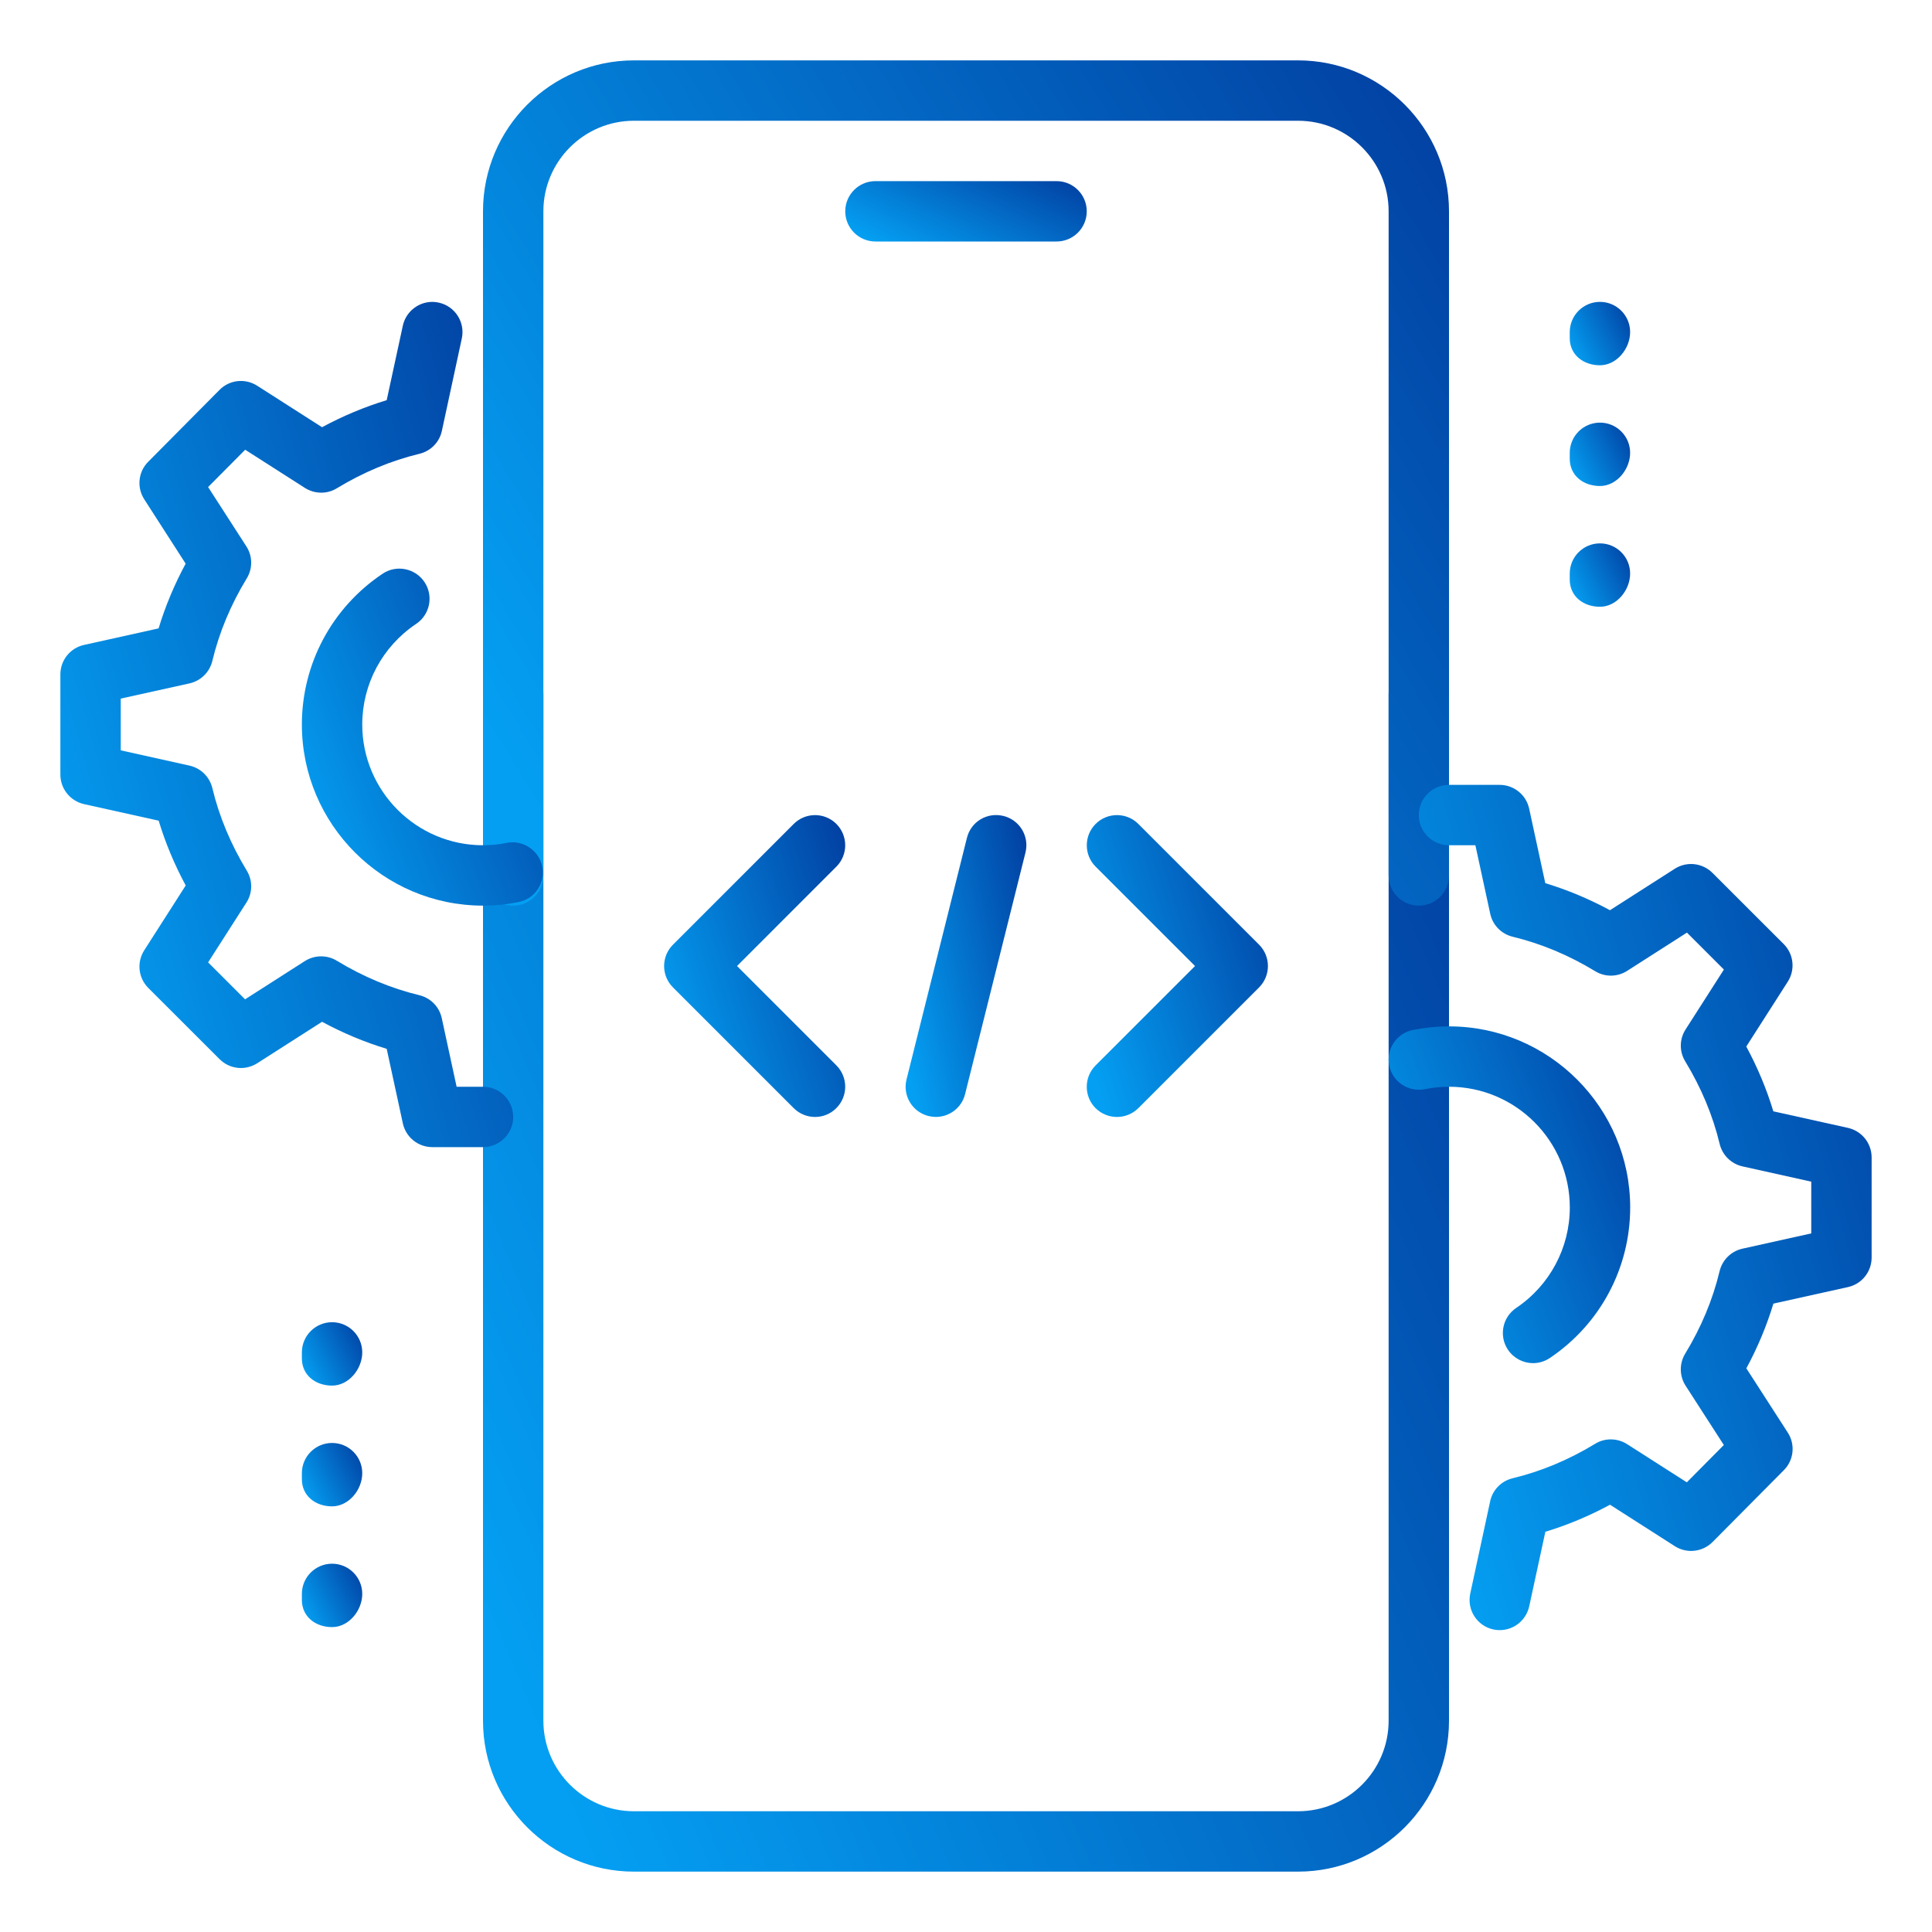
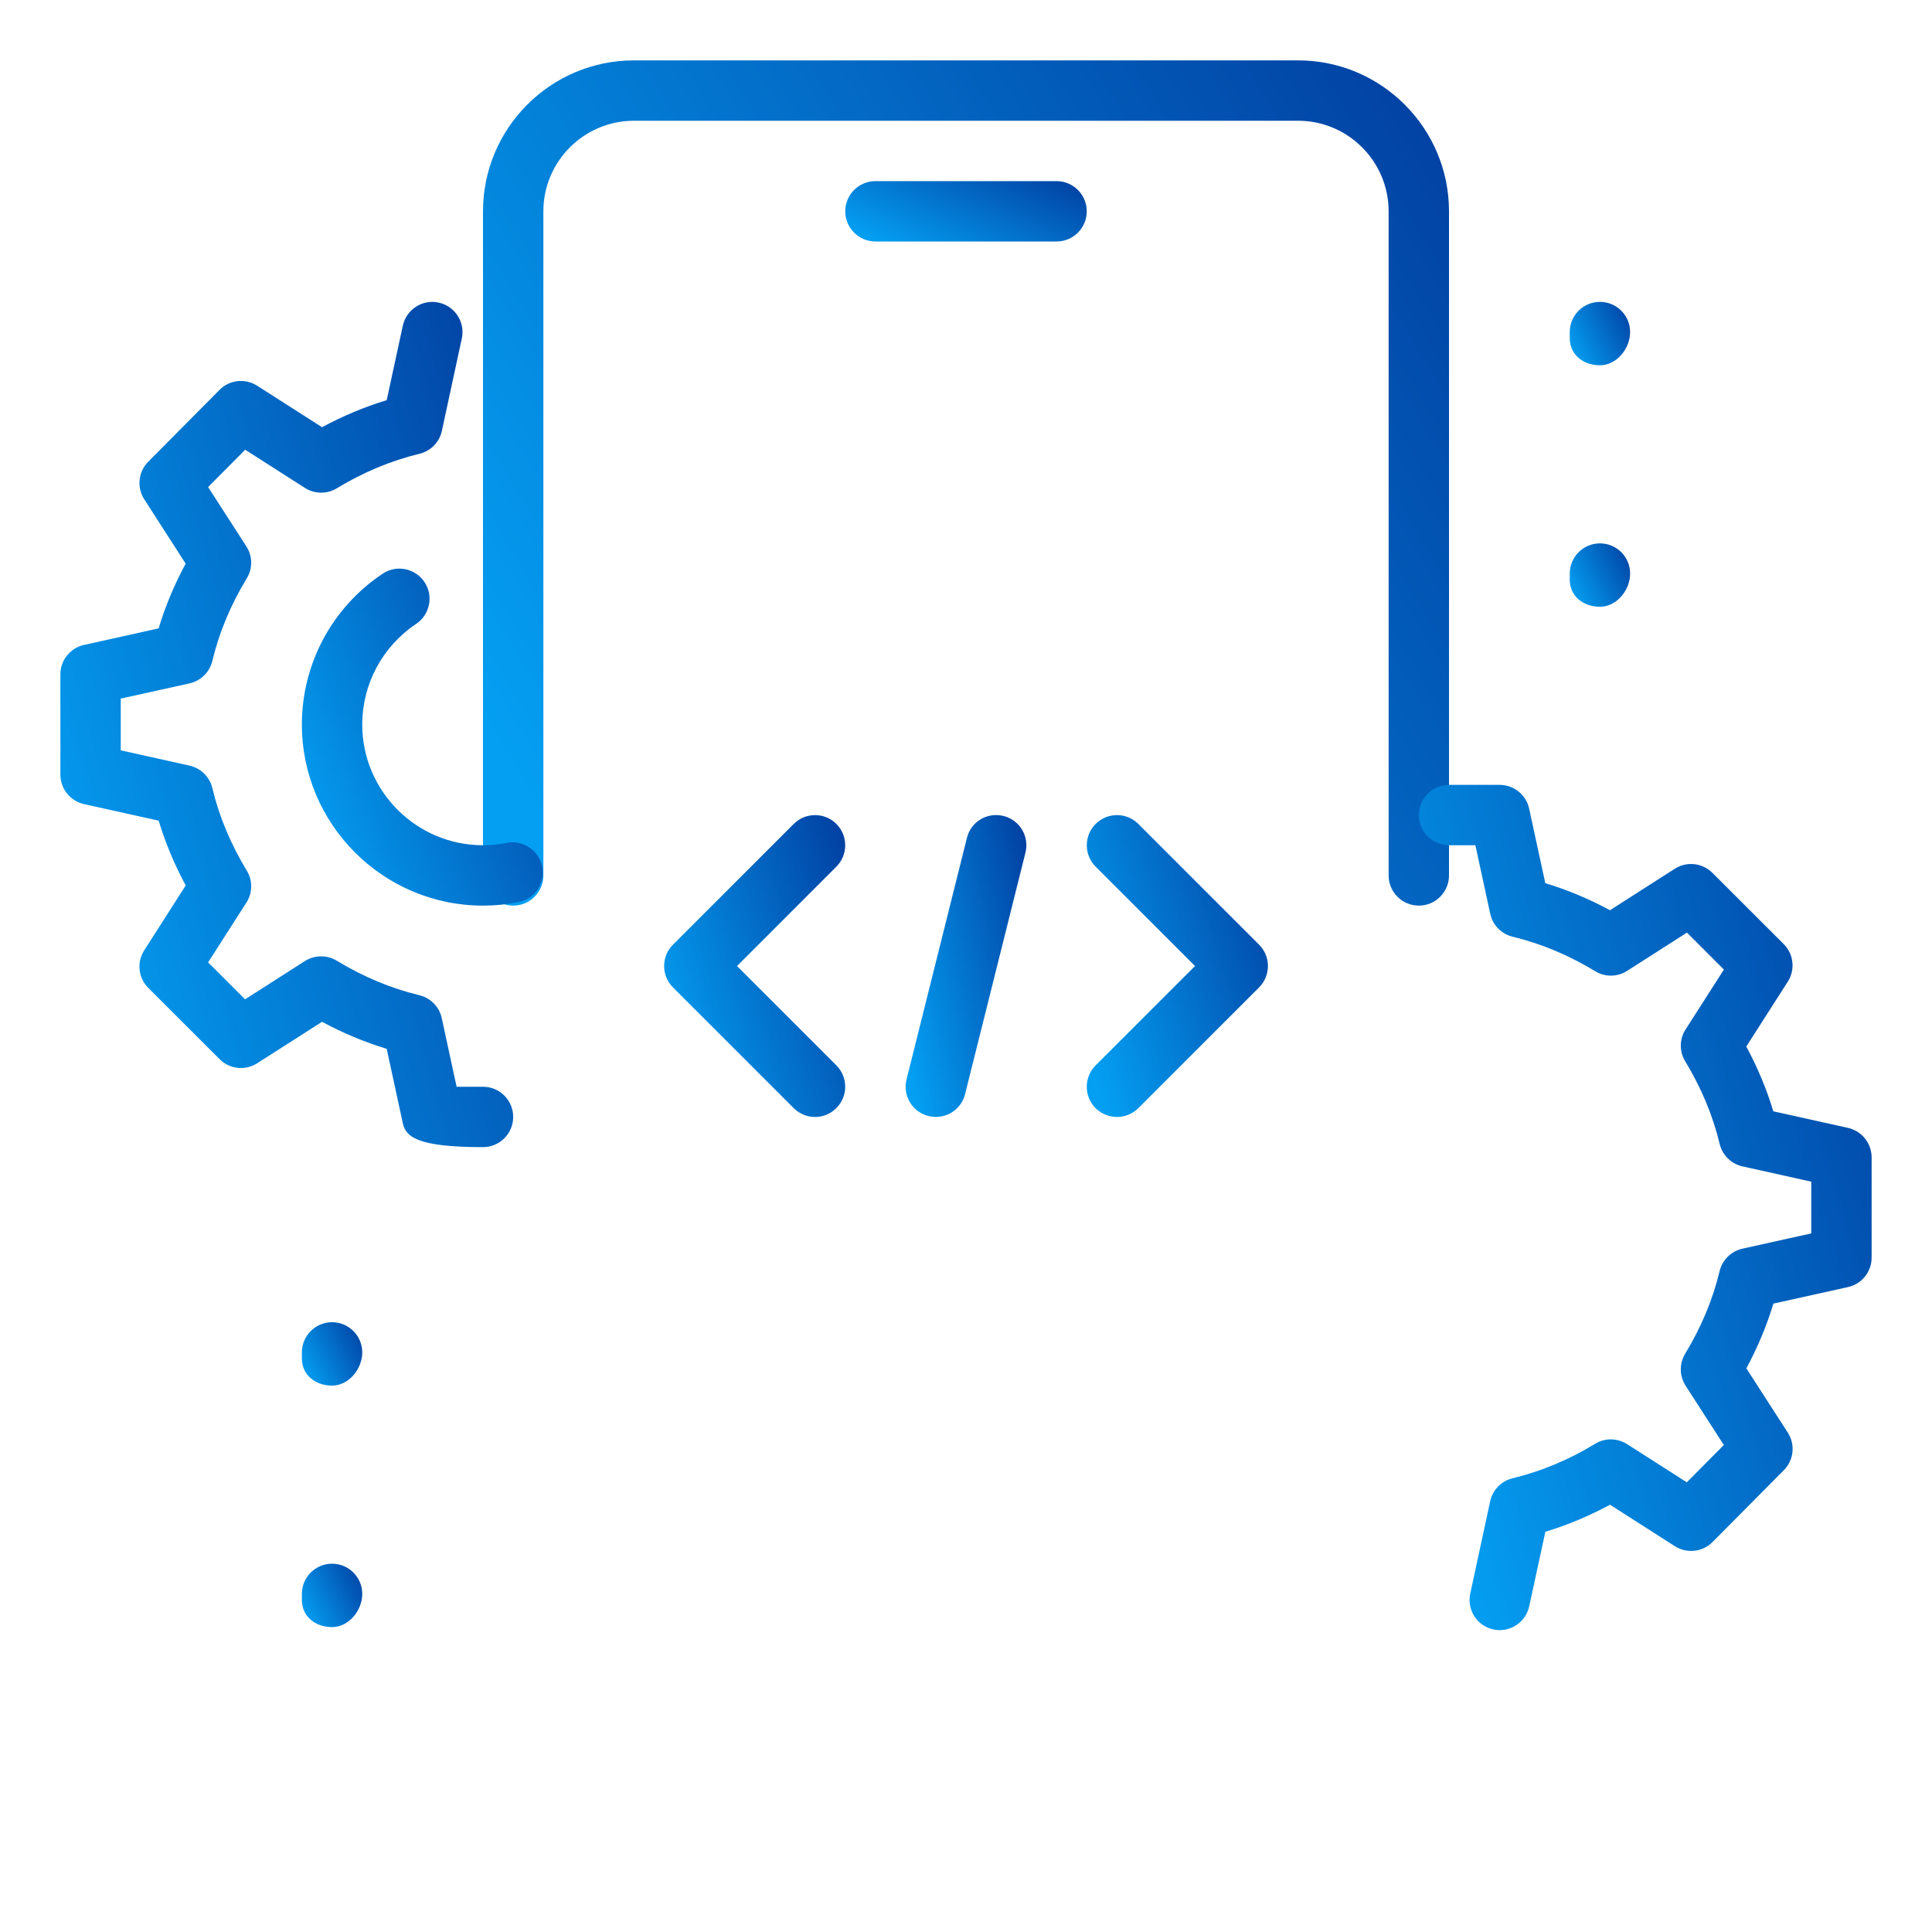
<svg xmlns="http://www.w3.org/2000/svg" width="64" height="64" viewBox="0 0 64 64" fill="none">
  <path d="M35 8H29C28.448 8 28 7.552 28 7C28 6.448 28.448 6 29 6H35C35.552 6 36 6.448 36 7C36 7.552 35.552 8 35 8Z" fill="url(#paint0_linear_603_1862)" />
-   <path d="M43 62H21C18.242 62 16 59.756 16 57V23C16 22.448 16.448 22 17 22C17.552 22 18 22.448 18 23V57C18 58.654 19.346 60 21 60H43C44.654 60 46 58.654 46 57V23C46 22.448 46.448 22 47 22C47.552 22 48 22.448 48 23V57C48 59.756 45.758 62 43 62Z" fill="url(#paint1_linear_603_1862)" />
  <path d="M47 30C46.448 30 46 29.552 46 29V7C46 5.346 44.654 4 43 4H21C19.346 4 18 5.346 18 7V29C18 29.552 17.552 30 17 30C16.448 30 16 29.552 16 29V7C16 4.244 18.242 2 21 2H43C45.758 2 48 4.244 48 7V29C48 29.552 47.552 30 47 30Z" fill="url(#paint2_linear_603_1862)" />
  <path d="M53 12.1C52.448 12.1 52 11.752 52 11.2V11C52 10.448 52.448 10 53 10C53.552 10 54 10.448 54 11C54 11.552 53.552 12.1 53 12.1Z" fill="url(#paint3_linear_603_1862)" />
-   <path d="M53 16.1C52.448 16.1 52 15.752 52 15.2V15C52 14.448 52.448 14 53 14C53.552 14 54 14.448 54 15C54 15.552 53.552 16.1 53 16.1Z" fill="url(#paint4_linear_603_1862)" />
  <path d="M53 20.1C52.448 20.1 52 19.752 52 19.2V19C52 18.448 52.448 18 53 18C53.552 18 54 18.448 54 19C54 19.552 53.552 20.1 53 20.1Z" fill="url(#paint5_linear_603_1862)" />
  <path d="M11 45.9C10.448 45.9 10 45.552 10 45V44.8C10 44.248 10.448 43.8 11 43.8C11.552 43.8 12 44.248 12 44.8C12 45.352 11.552 45.9 11 45.9Z" fill="url(#paint6_linear_603_1862)" />
-   <path d="M11 49.9C10.448 49.9 10 49.552 10 49V48.8C10 48.248 10.448 47.8 11 47.8C11.552 47.8 12 48.248 12 48.8C12 49.352 11.552 49.9 11 49.9Z" fill="url(#paint7_linear_603_1862)" />
  <path d="M11 53.9C10.448 53.9 10 53.552 10 53V52.8C10 52.248 10.448 51.8 11 51.8C11.552 51.8 12 52.248 12 52.8C12 53.352 11.552 53.9 11 53.9Z" fill="url(#paint8_linear_603_1862)" />
  <path d="M49.682 54C49.612 54 49.54 53.994 49.47 53.978C48.93 53.862 48.588 53.33 48.704 52.79L49.364 49.73C49.444 49.354 49.734 49.06 50.106 48.97C51.05 48.742 51.97 48.358 52.84 47.828C53.162 47.628 53.576 47.634 53.898 47.838L55.878 49.104L57.104 47.868L55.838 45.904C55.63 45.582 55.626 45.168 55.824 44.842C56.354 43.972 56.738 43.052 56.964 42.108C57.054 41.736 57.346 41.448 57.72 41.364L60 40.858V39.144L57.722 38.638C57.348 38.554 57.056 38.266 56.966 37.894C56.74 36.95 56.354 36.03 55.826 35.16C55.626 34.834 55.63 34.422 55.838 34.1L57.106 32.118L55.882 30.894L53.9 32.162C53.578 32.368 53.166 32.372 52.842 32.172C51.97 31.642 51.05 31.258 50.108 31.03C49.734 30.94 49.446 30.644 49.366 30.27L48.874 28H48C47.448 28 47 27.552 47 27C47 26.448 47.448 26 48 26H49.68C50.15 26 50.558 26.33 50.656 26.79L51.19 29.256C51.922 29.478 52.64 29.778 53.332 30.152L55.48 28.778C55.876 28.526 56.392 28.582 56.726 28.914L59.088 31.274C59.42 31.606 59.476 32.124 59.222 32.52L57.848 34.668C58.222 35.362 58.522 36.08 58.744 36.814L61.214 37.362C61.674 37.464 62 37.872 62 38.34V41.66C62 42.128 61.674 42.536 61.216 42.636L58.746 43.184C58.524 43.918 58.224 44.636 57.85 45.328L59.222 47.456C59.478 47.85 59.424 48.37 59.092 48.702L56.73 51.082C56.396 51.416 55.878 51.472 55.482 51.22L53.334 49.846C52.64 50.22 51.924 50.52 51.192 50.742L50.658 53.208C50.556 53.68 50.14 54 49.682 54Z" fill="url(#paint9_linear_603_1862)" />
-   <path d="M50.784 45.156C50.464 45.156 50.148 45 49.954 44.714C49.646 44.256 49.768 43.634 50.228 43.326C51.338 42.578 52.002 41.334 52.002 40C52.002 37.794 50.208 36 48.002 36C47.73 36 47.46 36.028 47.202 36.08C46.666 36.188 46.132 35.844 46.02 35.3C45.91 34.758 46.258 34.23 46.8 34.12C47.192 34.042 47.596 34 48.002 34C51.31 34 54.002 36.692 54.002 40C54.002 42.002 53.008 43.866 51.34 44.986C51.17 45.1 50.976 45.156 50.784 45.156Z" fill="url(#paint10_linear_603_1862)" />
  <path d="M16 30C12.692 30 10 27.308 10 24C10 21.99 11 20.124 12.676 19.004C13.13 18.7 13.754 18.82 14.062 19.282C14.368 19.74 14.244 20.362 13.784 20.668C12.668 21.416 12 22.66 12 24C12 26.206 13.794 28 16 28C16.268 28 16.532 27.974 16.784 27.922C17.314 27.812 17.852 28.162 17.962 28.706C18.072 29.248 17.72 29.774 17.178 29.882C16.796 29.96 16.404 30 16 30Z" fill="url(#paint11_linear_603_1862)" />
-   <path d="M16 38H14.32C13.85 38 13.442 37.67 13.344 37.21L12.81 34.744C12.078 34.522 11.36 34.222 10.668 33.848L8.52 35.222C8.122 35.474 7.608 35.42 7.274 35.086L4.912 32.726C4.58 32.394 4.524 31.876 4.778 31.48L6.152 29.332C5.778 28.638 5.478 27.92 5.256 27.186L2.786 26.638C2.326 26.536 2 26.128 2 25.66V22.34C2 21.872 2.326 21.464 2.784 21.364L5.254 20.816C5.476 20.082 5.776 19.364 6.15 18.672L4.78 16.542C4.524 16.148 4.578 15.628 4.91 15.296L7.272 12.916C7.602 12.58 8.122 12.524 8.52 12.778L10.668 14.152C11.362 13.778 12.078 13.478 12.81 13.256L13.344 10.79C13.46 10.248 14.002 9.904 14.532 10.024C15.072 10.14 15.414 10.672 15.298 11.212L14.638 14.272C14.558 14.648 14.268 14.942 13.896 15.032C12.952 15.26 12.032 15.644 11.16 16.174C10.836 16.374 10.424 16.368 10.102 16.164L8.122 14.898L6.894 16.134L8.16 18.098C8.37 18.42 8.374 18.834 8.174 19.16C7.644 20.03 7.26 20.95 7.034 21.894C6.944 22.266 6.652 22.554 6.278 22.638L4 23.142V24.856L6.278 25.362C6.652 25.446 6.944 25.734 7.034 26.106C7.26 27.05 7.646 27.97 8.174 28.84C8.374 29.166 8.37 29.578 8.162 29.9L6.894 31.88L8.118 33.104L10.1 31.836C10.422 31.632 10.836 31.628 11.158 31.826C12.03 32.356 12.95 32.74 13.892 32.968C14.266 33.058 14.554 33.354 14.634 33.728L15.126 36H16C16.552 36 17 36.448 17 37C17 37.552 16.552 38 16 38Z" fill="url(#paint12_linear_603_1862)" />
+   <path d="M16 38C13.85 38 13.442 37.67 13.344 37.21L12.81 34.744C12.078 34.522 11.36 34.222 10.668 33.848L8.52 35.222C8.122 35.474 7.608 35.42 7.274 35.086L4.912 32.726C4.58 32.394 4.524 31.876 4.778 31.48L6.152 29.332C5.778 28.638 5.478 27.92 5.256 27.186L2.786 26.638C2.326 26.536 2 26.128 2 25.66V22.34C2 21.872 2.326 21.464 2.784 21.364L5.254 20.816C5.476 20.082 5.776 19.364 6.15 18.672L4.78 16.542C4.524 16.148 4.578 15.628 4.91 15.296L7.272 12.916C7.602 12.58 8.122 12.524 8.52 12.778L10.668 14.152C11.362 13.778 12.078 13.478 12.81 13.256L13.344 10.79C13.46 10.248 14.002 9.904 14.532 10.024C15.072 10.14 15.414 10.672 15.298 11.212L14.638 14.272C14.558 14.648 14.268 14.942 13.896 15.032C12.952 15.26 12.032 15.644 11.16 16.174C10.836 16.374 10.424 16.368 10.102 16.164L8.122 14.898L6.894 16.134L8.16 18.098C8.37 18.42 8.374 18.834 8.174 19.16C7.644 20.03 7.26 20.95 7.034 21.894C6.944 22.266 6.652 22.554 6.278 22.638L4 23.142V24.856L6.278 25.362C6.652 25.446 6.944 25.734 7.034 26.106C7.26 27.05 7.646 27.97 8.174 28.84C8.374 29.166 8.37 29.578 8.162 29.9L6.894 31.88L8.118 33.104L10.1 31.836C10.422 31.632 10.836 31.628 11.158 31.826C12.03 32.356 12.95 32.74 13.892 32.968C14.266 33.058 14.554 33.354 14.634 33.728L15.126 36H16C16.552 36 17 36.448 17 37C17 37.552 16.552 38 16 38Z" fill="url(#paint12_linear_603_1862)" />
  <path d="M31 37C30.92 37 30.84 36.99 30.758 36.97C30.22 36.836 29.896 36.294 30.03 35.758L32.03 27.758C32.162 27.22 32.696 26.896 33.242 27.03C33.78 27.164 34.104 27.706 33.97 28.242L31.97 36.242C31.858 36.698 31.45 37 31 37Z" fill="url(#paint13_linear_603_1862)" />
  <path d="M37.001 37.001C36.745 37.001 36.489 36.903 36.292 36.709C35.903 36.319 35.903 35.684 36.292 35.294L39.587 32.001L36.294 28.709C35.904 28.319 35.904 27.684 36.294 27.294C36.684 26.904 37.319 26.904 37.709 27.294L41.709 31.294C42.099 31.684 42.099 32.319 41.709 32.709L37.709 36.709C37.513 36.903 37.257 37.001 37.001 37.001Z" fill="url(#paint14_linear_603_1862)" />
  <path d="M27 37.001C26.744 37.001 26.488 36.903 26.293 36.709L22.293 32.709C21.902 32.319 21.902 31.684 22.293 31.294L26.293 27.294C26.683 26.904 27.317 26.904 27.706 27.294C28.096 27.684 28.096 28.319 27.706 28.709L24.415 32.001L27.706 35.292C28.096 35.682 28.096 36.316 27.706 36.706C27.512 36.903 27.256 37.001 27 37.001Z" fill="url(#paint15_linear_603_1862)" />
  <defs>
    <linearGradient id="paint0_linear_603_1862" x1="35.122" y1="4.204" x2="32.527" y2="9.708" gradientUnits="userSpaceOnUse">
      <stop stop-color="#01258B" />
      <stop offset="1" stop-color="#049FF2" />
    </linearGradient>
    <linearGradient id="paint1_linear_603_1862" x1="44.489" y1="-13.912" x2="-3.872" y2="6.596" gradientUnits="userSpaceOnUse">
      <stop stop-color="#01258B" />
      <stop offset="1" stop-color="#049FF2" />
    </linearGradient>
    <linearGradient id="paint2_linear_603_1862" x1="44.489" y1="-23.138" x2="2.749" y2="2.147" gradientUnits="userSpaceOnUse">
      <stop stop-color="#01258B" />
      <stop offset="1" stop-color="#049FF2" />
    </linearGradient>
    <linearGradient id="paint3_linear_603_1862" x1="53.781" y1="8.115" x2="50.939" y2="9.549" gradientUnits="userSpaceOnUse">
      <stop stop-color="#01258B" />
      <stop offset="1" stop-color="#049FF2" />
    </linearGradient>
    <linearGradient id="paint4_linear_603_1862" x1="53.781" y1="12.115" x2="50.939" y2="13.549" gradientUnits="userSpaceOnUse">
      <stop stop-color="#01258B" />
      <stop offset="1" stop-color="#049FF2" />
    </linearGradient>
    <linearGradient id="paint5_linear_603_1862" x1="53.781" y1="16.115" x2="50.939" y2="17.549" gradientUnits="userSpaceOnUse">
      <stop stop-color="#01258B" />
      <stop offset="1" stop-color="#049FF2" />
    </linearGradient>
    <linearGradient id="paint6_linear_603_1862" x1="11.781" y1="41.914" x2="8.939" y2="43.349" gradientUnits="userSpaceOnUse">
      <stop stop-color="#01258B" />
      <stop offset="1" stop-color="#049FF2" />
    </linearGradient>
    <linearGradient id="paint7_linear_603_1862" x1="11.781" y1="45.914" x2="8.939" y2="47.349" gradientUnits="userSpaceOnUse">
      <stop stop-color="#01258B" />
      <stop offset="1" stop-color="#049FF2" />
    </linearGradient>
    <linearGradient id="paint8_linear_603_1862" x1="11.781" y1="49.914" x2="8.939" y2="51.349" gradientUnits="userSpaceOnUse">
      <stop stop-color="#01258B" />
      <stop offset="1" stop-color="#049FF2" />
    </linearGradient>
    <linearGradient id="paint9_linear_603_1862" x1="60.354" y1="0.862" x2="35.604" y2="7.89" gradientUnits="userSpaceOnUse">
      <stop stop-color="#01258B" />
      <stop offset="1" stop-color="#049FF2" />
    </linearGradient>
    <linearGradient id="paint10_linear_603_1862" x1="53.124" y1="23.984" x2="40.658" y2="28.724" gradientUnits="userSpaceOnUse">
      <stop stop-color="#01258B" />
      <stop offset="1" stop-color="#049FF2" />
    </linearGradient>
    <linearGradient id="paint11_linear_603_1862" x1="17.106" y1="8.814" x2="4.662" y2="13.531" gradientUnits="userSpaceOnUse">
      <stop stop-color="#01258B" />
      <stop offset="1" stop-color="#049FF2" />
    </linearGradient>
    <linearGradient id="paint12_linear_603_1862" x1="15.354" y1="-15.138" x2="-9.396" y2="-8.11" gradientUnits="userSpaceOnUse">
      <stop stop-color="#01258B" />
      <stop offset="1" stop-color="#049FF2" />
    </linearGradient>
    <linearGradient id="paint13_linear_603_1862" x1="33.562" y1="18.022" x2="26.735" y2="19.469" gradientUnits="userSpaceOnUse">
      <stop stop-color="#01258B" />
      <stop offset="1" stop-color="#049FF2" />
    </linearGradient>
    <linearGradient id="paint14_linear_603_1862" x1="41.343" y1="18.025" x2="31.626" y2="21.117" gradientUnits="userSpaceOnUse">
      <stop stop-color="#01258B" />
      <stop offset="1" stop-color="#049FF2" />
    </linearGradient>
    <linearGradient id="paint15_linear_603_1862" x1="27.341" y1="18.025" x2="17.627" y2="21.115" gradientUnits="userSpaceOnUse">
      <stop stop-color="#01258B" />
      <stop offset="1" stop-color="#049FF2" />
    </linearGradient>
  </defs>
</svg>